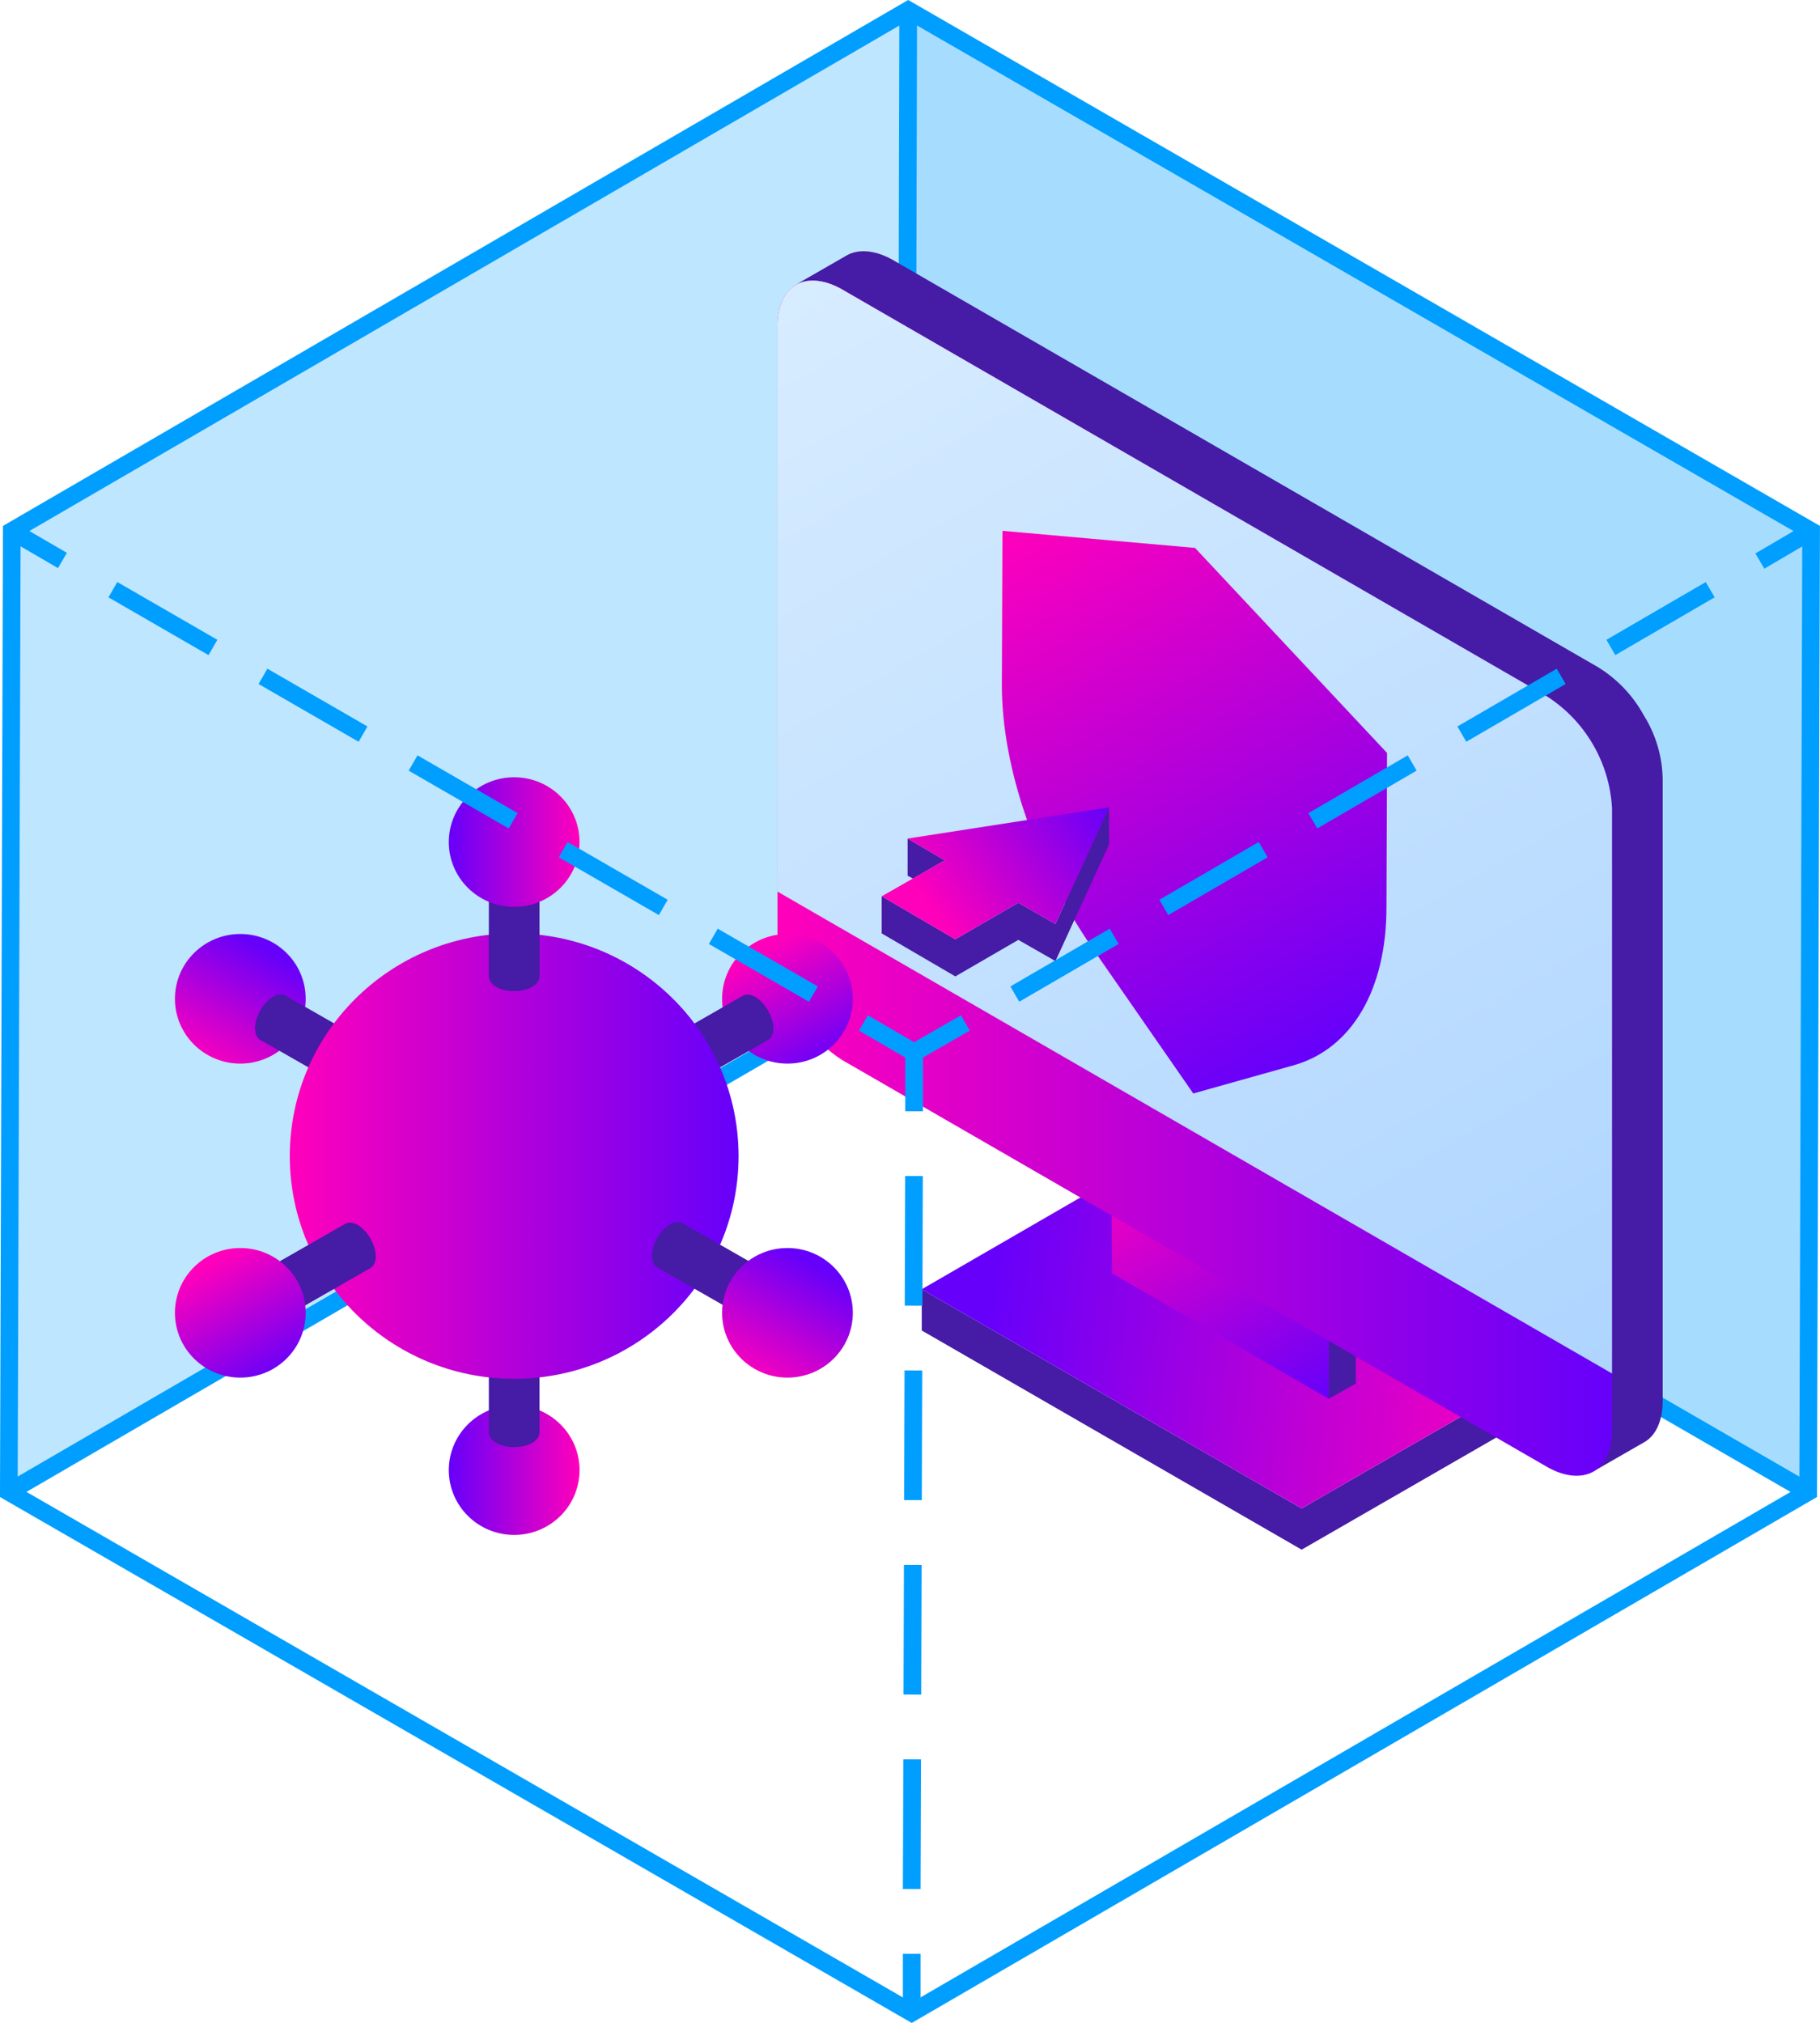
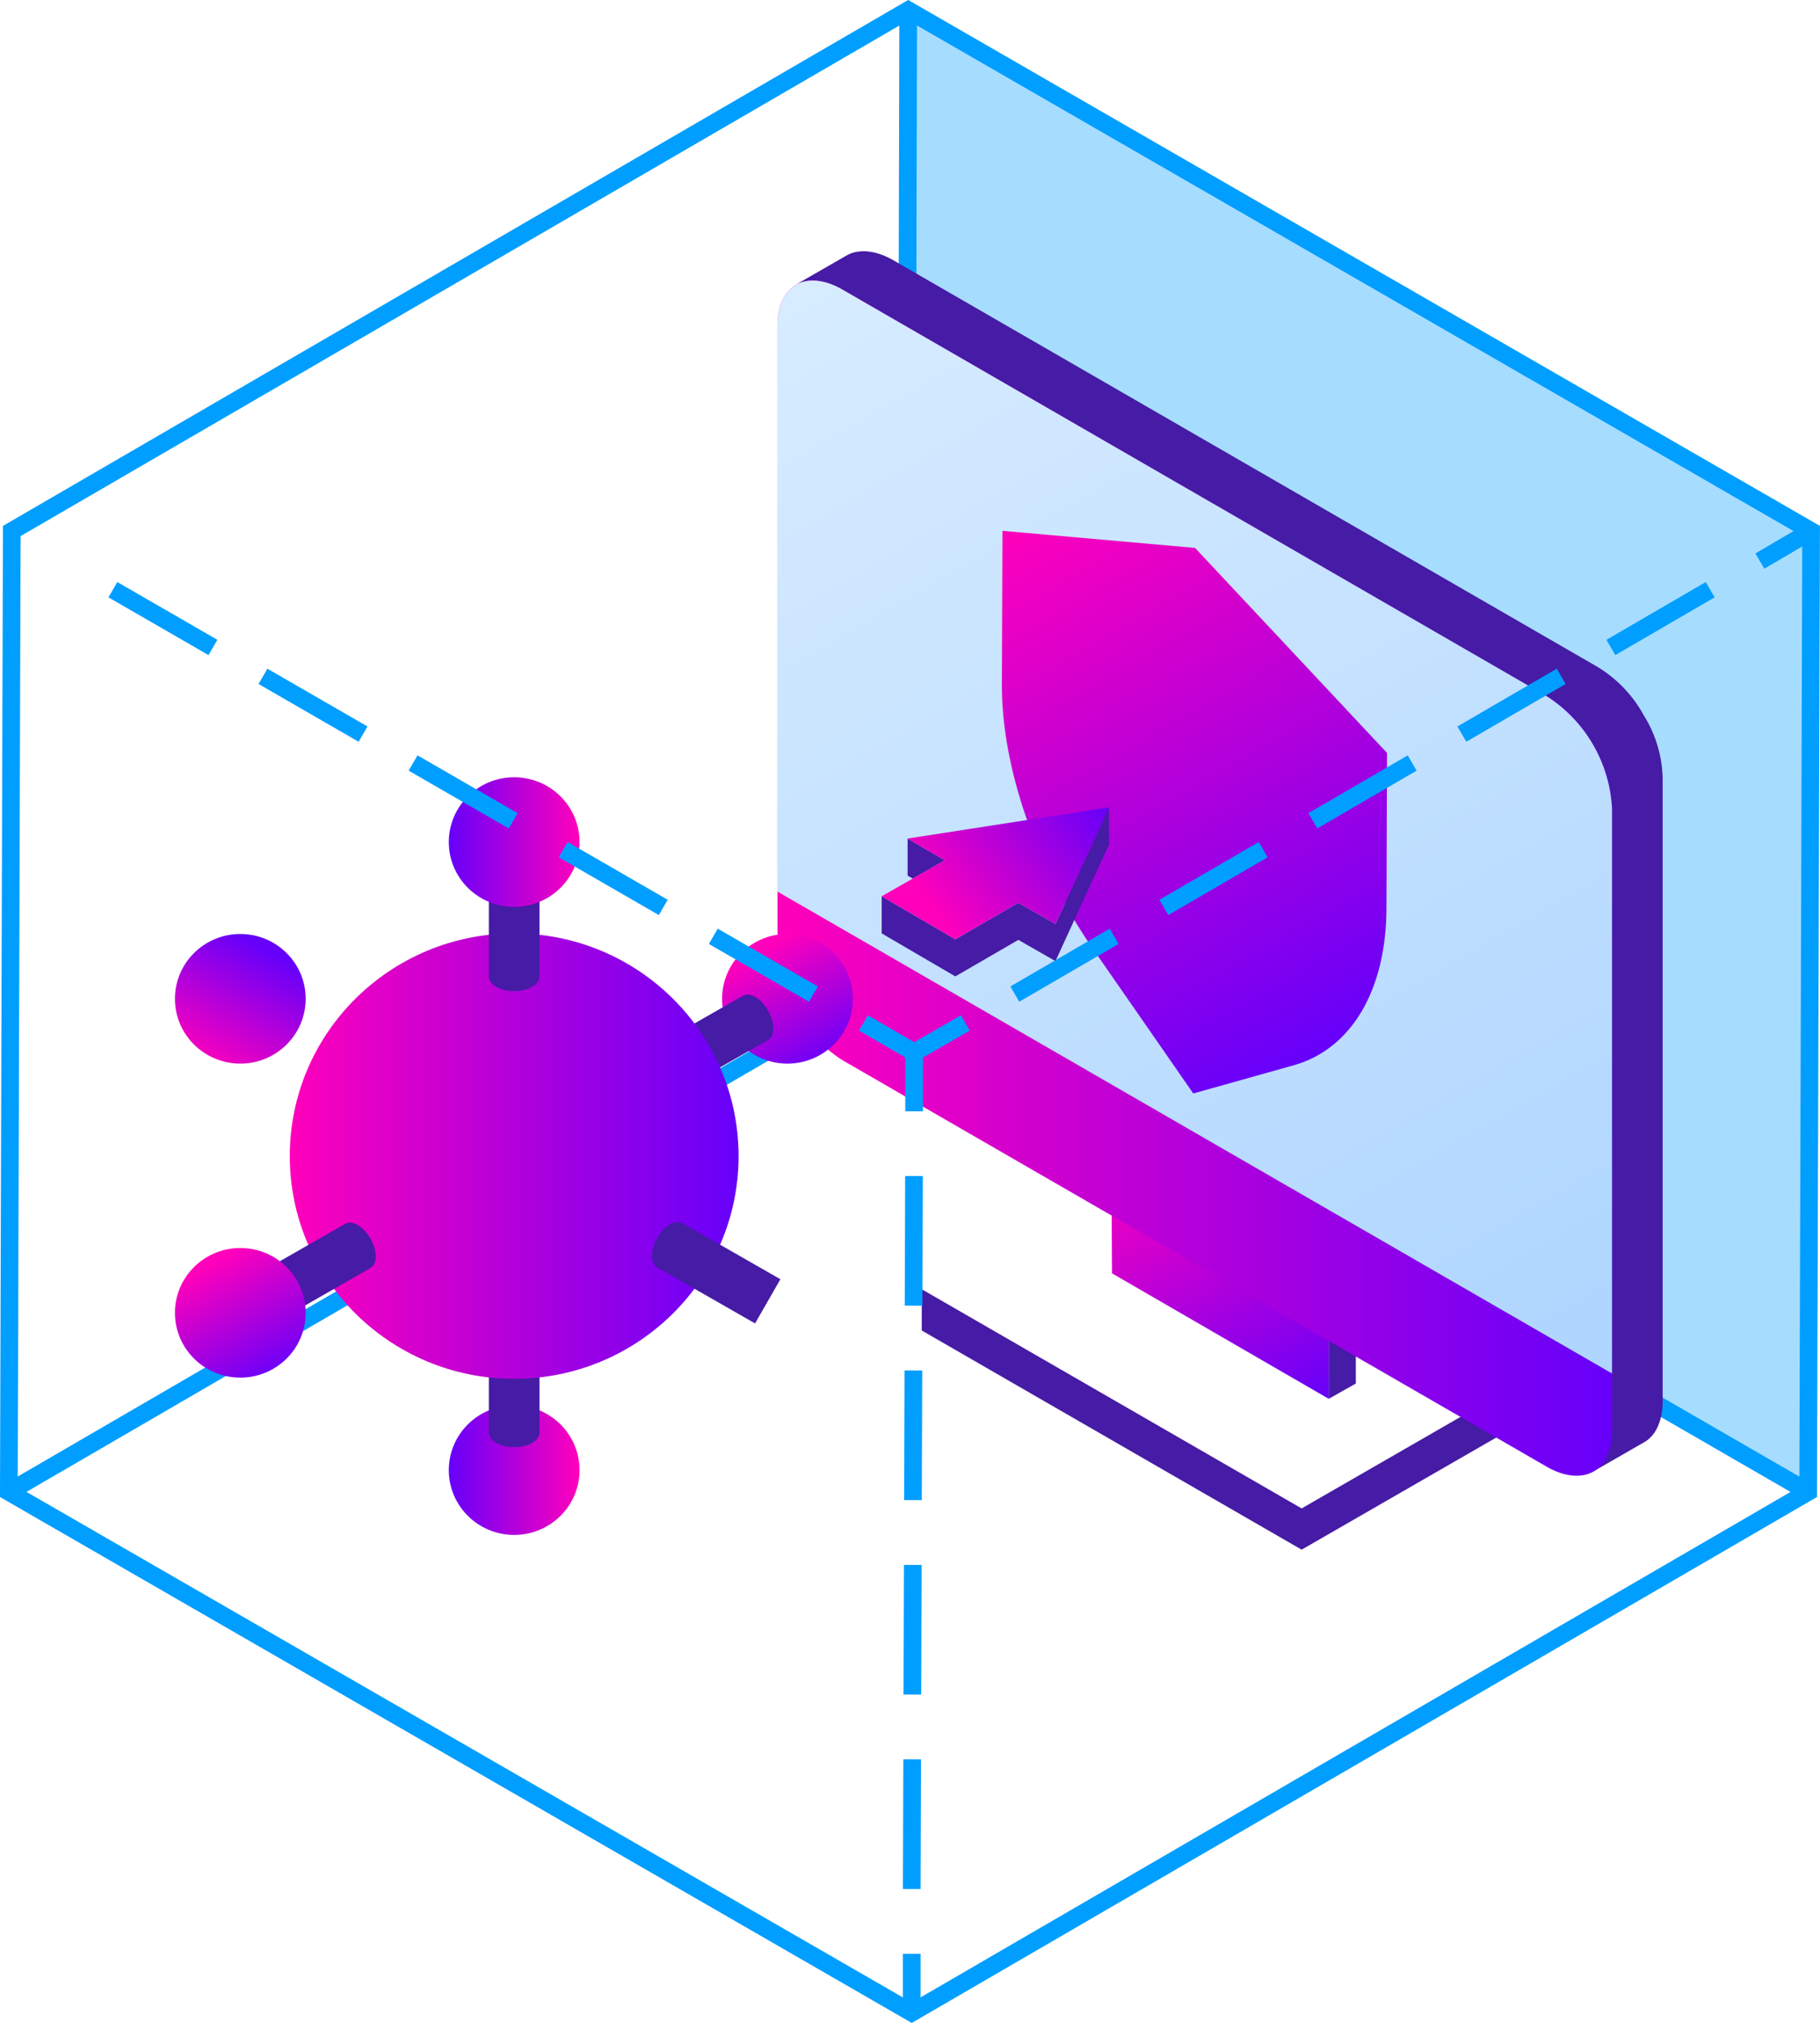
<svg xmlns="http://www.w3.org/2000/svg" xmlns:xlink="http://www.w3.org/1999/xlink" viewBox="0 0 309.01 343.37">
  <defs>
    <linearGradient id="a" x1="263.74" y1="113.09" x2="167.74" y2="124.32" gradientTransform="matrix(1, 0, 0, -1, 0, 344.87)" gradientUnits="userSpaceOnUse">
      <stop offset="0" stop-color="#f0b" />
      <stop offset="1" stop-color="#6600fa" />
    </linearGradient>
    <linearGradient id="b" x1="193.74" y1="761" x2="220.64" y2="807.58" gradientTransform="translate(0 -567.28)" xlink:href="#a" />
    <linearGradient id="c" x1="132" y1="716.36" x2="273.7" y2="716.36" gradientTransform="translate(0 -567.28)" xlink:href="#a" />
    <linearGradient id="d" x1="145.53" y1="609.64" x2="260.18" y2="808.22" gradientTransform="translate(0 -567.28)" gradientUnits="userSpaceOnUse">
      <stop offset="0" stop-color="#d7ecff" />
      <stop offset="1" stop-color="#aed5ff" />
    </linearGradient>
    <linearGradient id="e" x1="176.8" y1="653.6" x2="228.73" y2="743.55" gradientTransform="translate(0 -567.28)" xlink:href="#a" />
    <linearGradient id="f" x1="158.76" y1="189.77" x2="187.02" y2="209.52" xlink:href="#a" />
    <linearGradient id="g" x1="-117.37" y1="1022.56" x2="-95.23" y2="1022.56" gradientTransform="matrix(0.5, 0.87, 0.87, -0.5, -698.67, 772.91)" xlink:href="#a" />
    <linearGradient id="h" x1="-1258" y1="-1344.21" x2="-1235.86" y2="-1344.21" gradientTransform="matrix(0.5, -0.87, -0.87, -0.5, -499.83, -1582.39)" xlink:href="#a" />
    <linearGradient id="i" x1="-2737.44" y1="826.48" x2="-2715.19" y2="826.48" gradientTransform="matrix(-1, 0, 0, 1, -2639.04, -576.95)" xlink:href="#a" />
    <linearGradient id="j" x1="49.2" y1="763.51" x2="125.4" y2="763.51" gradientTransform="translate(0 -567.28)" xlink:href="#a" />
    <linearGradient id="k" x1="-2817.11" y1="746.01" x2="-2794.87" y2="746.01" gradientTransform="matrix(-1, 0, 0, 1, -2718.71, -603.08)" xlink:href="#a" />
    <linearGradient id="l" x1="-197.33" y1="941.59" x2="-175.19" y2="941.59" gradientTransform="matrix(0.5, 0.87, 0.87, -0.5, -681.46, 854.97)" xlink:href="#a" />
    <linearGradient id="m" x1="-1337.36" y1="-1425.18" x2="-1315.22" y2="-1425.18" gradientTransform="matrix(0.5, -0.87, -0.87, -0.5, -437.36, -1638.33)" xlink:href="#a" />
  </defs>
-   <polygon points="1.5 253.23 2 90.13 154.2 1.73 153.8 164.73 1.5 253.23" style="fill:#009eff;isolation:isolate;opacity:0.25" />
  <polygon points="307 253.23 307.5 90.13 154.2 1.73 153.8 164.73 307 253.23" style="fill:#009eff;isolation:isolate;opacity:0.35" />
  <polyline points="1.5 253.23 153.8 164.73 307 253.23" style="fill:none;stroke:#009eff;stroke-miterlimit:10;stroke-width:3px" />
  <line x1="153.8" y1="164.73" x2="154.2" y2="1.73" style="fill:none;stroke:#009eff;stroke-miterlimit:10;stroke-width:3px" />
  <polygon points="221 256.03 156.5 218.83 156.5 225.83 221 263.03 262.5 239.13 262.5 232.13 221 256.03" style="fill:#461ba5" />
-   <polygon points="198 194.83 156.5 218.83 221 256.03 262.5 232.13 198 194.83" style="fill:url(#a)" />
  <polygon points="225.6 217.93 225.6 237.43 230.2 234.83 230.2 215.23 225.6 217.93" style="fill:#461ba5" />
  <polygon points="188.8 216.13 225.6 237.43 225.6 217.93 188.7 196.63 188.8 216.13" style="fill:url(#b)" />
  <path d="M279.1,121.43a22,22,0,0,0-7.8-8.2L151.6,44.13c-3-1.7-5.8-1.9-7.8-.8l-8.7,5c2-1.1,4.7-1,7.8.8l119.7,69.1a22.84,22.84,0,0,1,7.8,8.2,22.08,22.08,0,0,1,3.2,10.8v105.5c0,3.5-1.2,5.9-3.2,7.1l8.7-5c2-1.1,3.2-3.6,3.2-7.1V132.23A21.07,21.07,0,0,0,279.1,121.43Z" style="fill:#461ba5" />
  <path d="M270.5,126.43a22,22,0,0,0-7.8-8.2L143,49.13c-3-1.7-5.8-1.9-7.8-.8s-3.2,3.6-3.2,7.1v105.5a24.13,24.13,0,0,0,11,19L262.7,249c3,1.7,5.8,1.9,7.8.8s3.2-3.6,3.2-7.1V137.23A22.08,22.08,0,0,0,270.5,126.43Z" style="fill:url(#c)" />
  <path d="M273.7,137.23a24.13,24.13,0,0,0-11-19L143,49.13c-3-1.7-5.8-1.9-7.8-.8s-3.2,3.6-3.2,7.1v95.9l141.7,81.8Z" style="fill:url(#d)" />
  <path d="M202.9,93l32.6,34.8-.1,26.2c0,14-5.9,24-15.7,26.8l-17.1,4.8-17-24.5c-9.7-14-15.5-30.8-15.5-44.8l.1-26.2Z" style="fill:url(#e)" />
  <polygon points="154.1 142.33 154.1 148.63 155 149.13 160.4 146.03 154.1 142.33" style="fill:#461ba5" />
  <polygon points="179.2 156.83 172.9 153.23 162.2 159.43 149.7 152.13 149.7 158.43 162.2 165.73 172.9 159.53 179.2 163.13 188.3 143.33 188.3 137.03 179.2 156.83" style="fill:#461ba5" />
  <polygon points="160.4 146.03 154.1 142.33 188.3 137.03 179.2 156.83 172.9 153.23 162.2 159.43 149.7 152.13 160.4 146.03" style="fill:url(#f)" />
  <ellipse cx="133.7" cy="169.53" rx="11.1" ry="11" style="fill:url(#g)" />
  <path d="M109.5,178.53l16.6-9.5c1.2-.7,3.1.4,4.3,2.5s1.2,4.3,0,5L113.8,186Z" style="fill:#461ba5" />
  <ellipse cx="40.8" cy="169.53" rx="11.1" ry="11" style="fill:url(#h)" />
-   <path d="M60.8,186l-16.6-9.5c-1.2-.7-1.2-2.9,0-5s3.1-3.2,4.3-2.5l16.6,9.5Z" style="fill:#461ba5" />
  <ellipse cx="87.3" cy="249.53" rx="11.1" ry="11" style="fill:url(#i)" />
  <path d="M91.6,224.13v19c0,1.4-1.9,2.5-4.3,2.5s-4.3-1.1-4.3-2.5v-19Z" style="fill:#461ba5" />
  <ellipse cx="87.3" cy="196.23" rx="38.1" ry="37.8" style="fill:url(#j)" />
  <path d="M91.6,146.73v19c0,1.4-1.9,2.5-4.3,2.5s-4.3-1.1-4.3-2.5v-19Z" style="fill:#461ba5" />
  <ellipse cx="87.3" cy="142.93" rx="11.1" ry="11" style="fill:url(#k)" />
  <path d="M42,217.23l16.6-9.5c1.2-.7,3.1.4,4.3,2.5s1.2,4.3,0,5l-16.6,9.5Z" style="fill:#461ba5" />
  <ellipse cx="40.8" cy="222.83" rx="11.1" ry="11" style="fill:url(#l)" />
  <path d="M128.2,224.63l-16.6-9.5c-1.2-.7-1.2-2.9,0-5s3.1-3.2,4.3-2.5l16.6,9.5Z" style="fill:#461ba5" />
-   <ellipse cx="133.7" cy="222.83" rx="11.1" ry="11" style="fill:url(#m)" />
  <polygon points="154.8 341.63 1.5 253.23 2 90.13 154.2 1.73 307.5 90.13 307 253.23 154.8 341.63" style="fill:none;stroke:#009eff;stroke-miterlimit:10;stroke-width:3px" />
  <line x1="154.8" y1="341.63" x2="154.8" y2="331.63" style="fill:none;stroke:#009eff;stroke-miterlimit:10;stroke-width:3px" />
  <line x1="154.8" y1="320.63" x2="155.2" y2="194.13" style="fill:none;stroke:#009eff;stroke-miterlimit:10;stroke-width:3px;stroke-dasharray:22.005,11.002" />
  <polyline points="155.2 188.63 155.2 178.63 163.9 173.63" style="fill:none;stroke:#009eff;stroke-miterlimit:10;stroke-width:3px" />
  <line x1="172.3" y1="168.73" x2="294.6" y2="97.63" style="fill:none;stroke:#009eff;stroke-miterlimit:10;stroke-width:3px;stroke-dasharray:19.51,9.755" />
  <line x1="298.8" y1="95.23" x2="307.5" y2="90.13" style="fill:none;stroke:#009eff;stroke-miterlimit:10;stroke-width:3px" />
  <line x1="155.2" y1="178.63" x2="146.6" y2="173.63" style="fill:none;stroke:#009eff;stroke-miterlimit:10;stroke-width:3px" />
  <line x1="138.1" y1="168.73" x2="14.9" y2="97.63" style="fill:none;stroke:#009eff;stroke-miterlimit:10;stroke-width:3px;stroke-dasharray:19.617,9.809" />
-   <line x1="10.6" y1="95.13" x2="2" y2="90.13" style="fill:none;stroke:#009eff;stroke-miterlimit:10;stroke-width:3px" />
</svg>